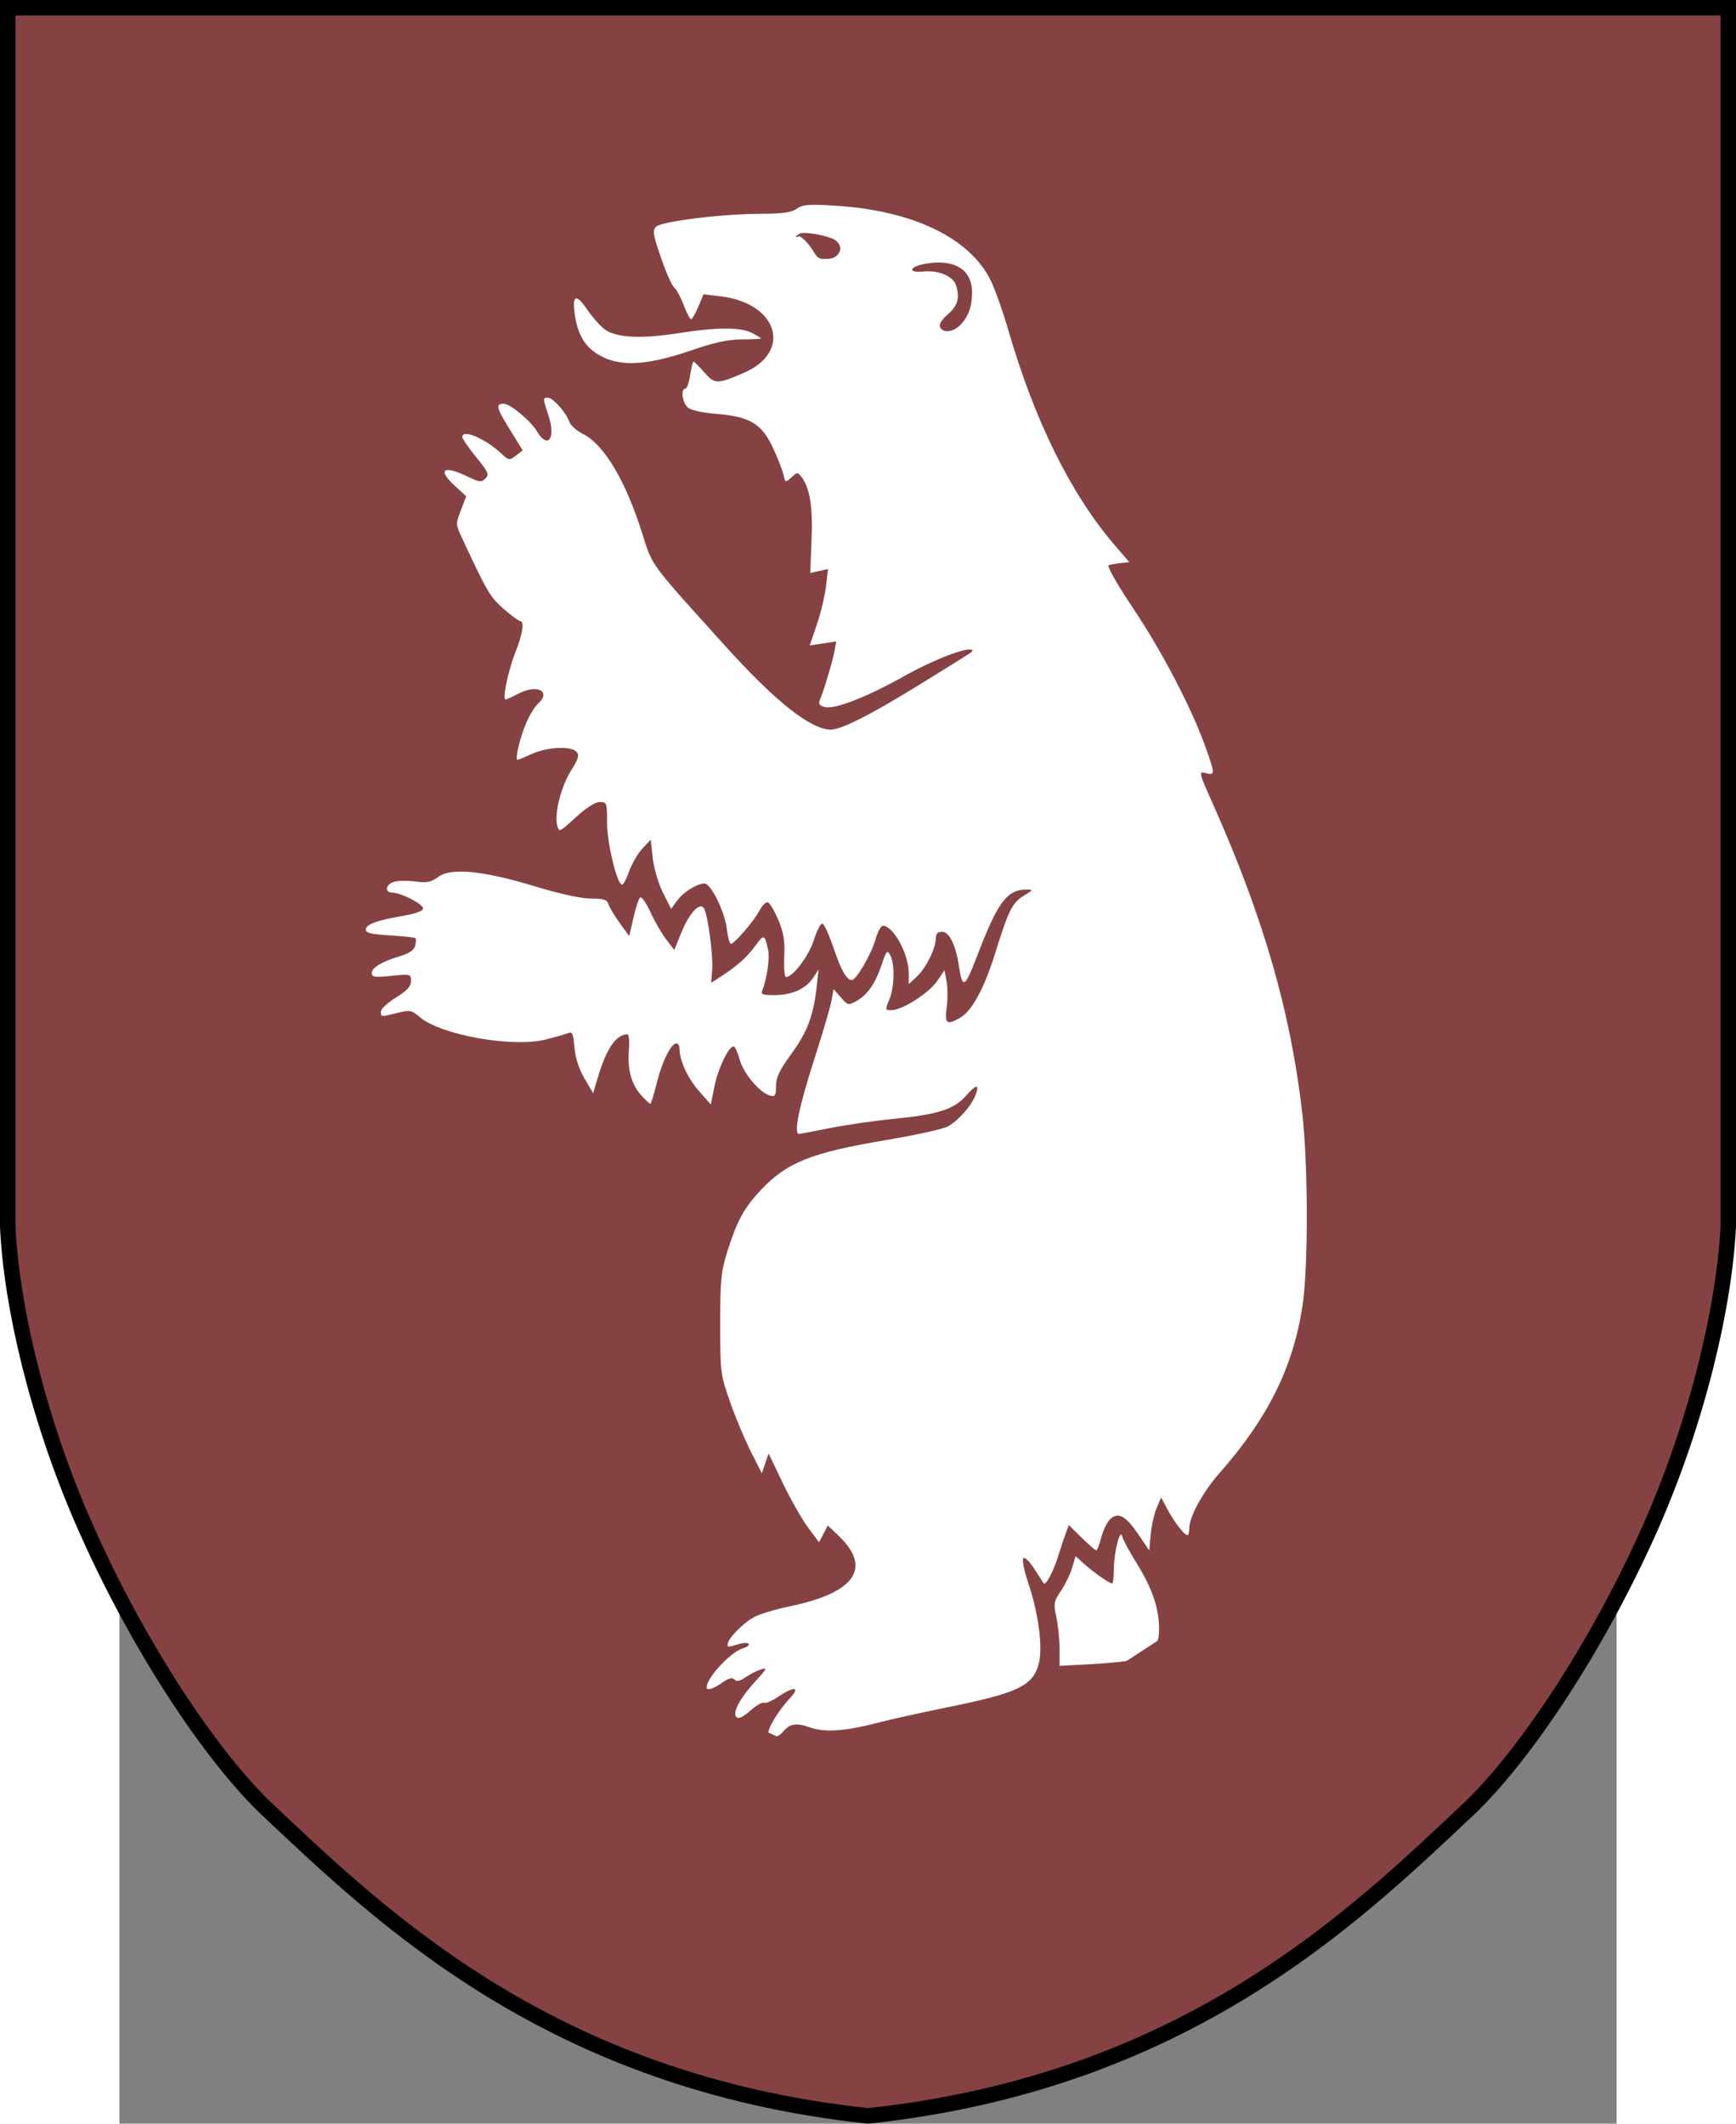
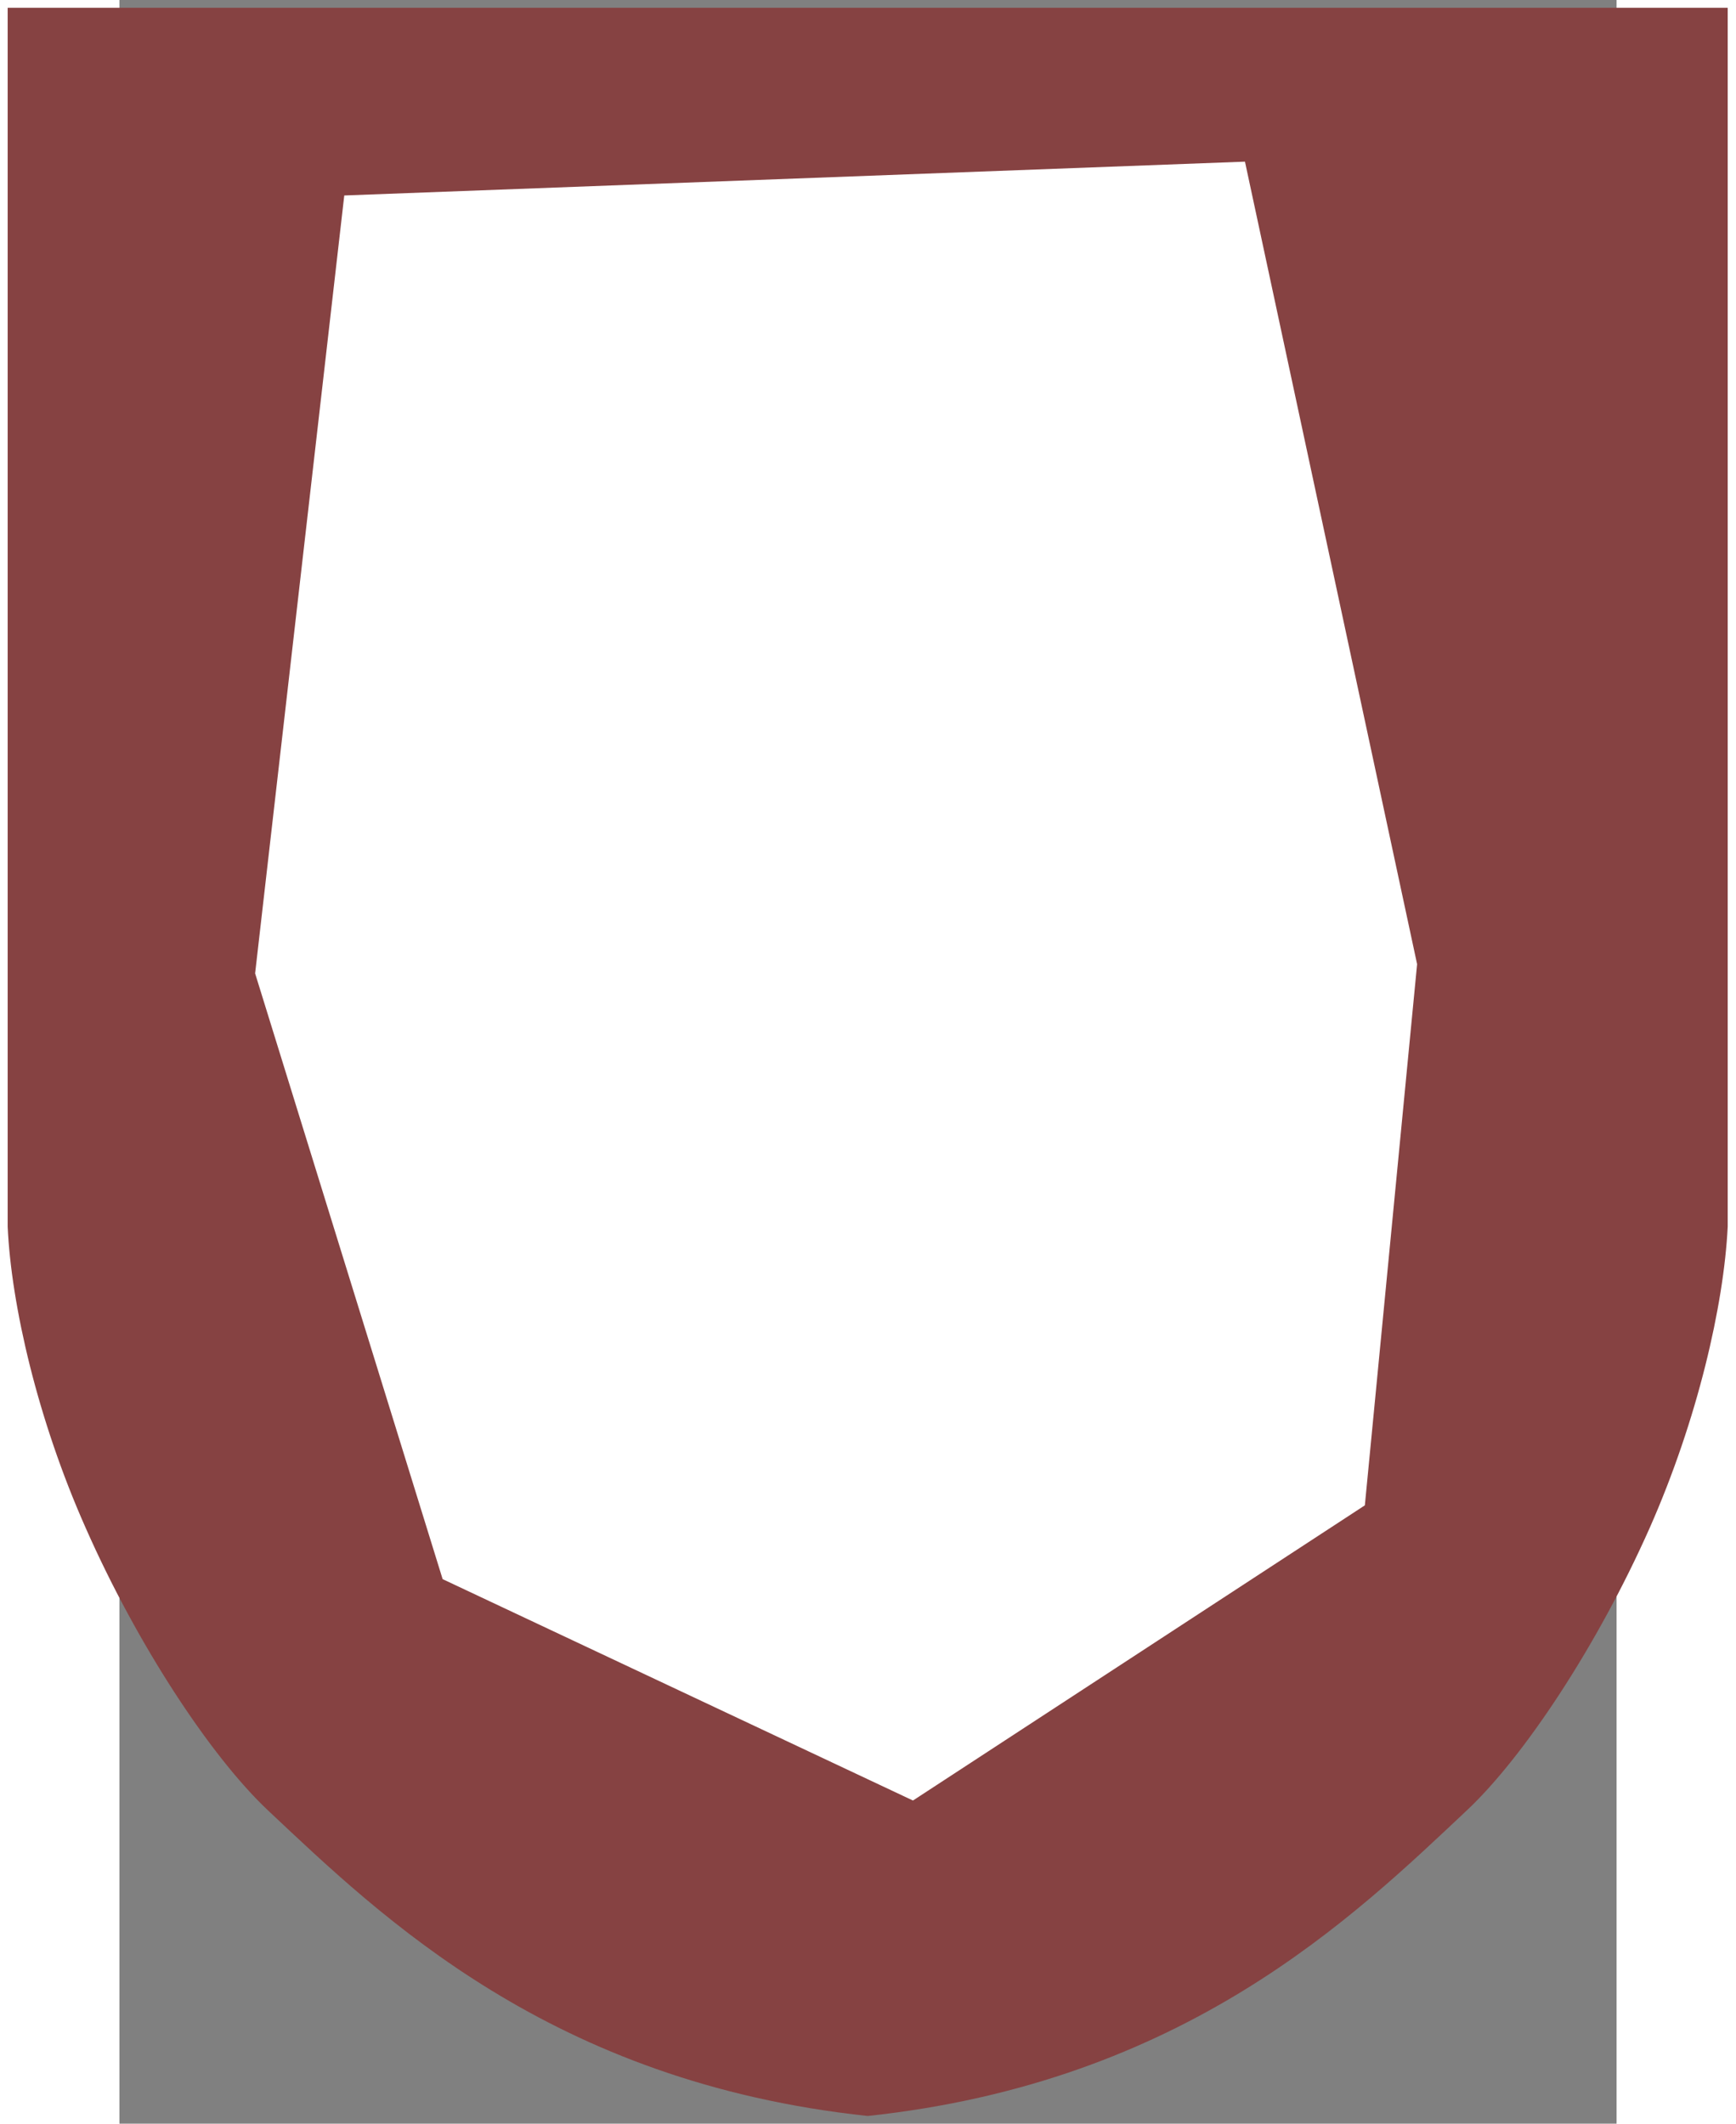
<svg xmlns="http://www.w3.org/2000/svg" xmlns:ns1="http://sodipodi.sourceforge.net/DTD/sodipodi-0.dtd" xmlns:ns2="http://www.inkscape.org/namespaces/inkscape" xml:space="preserve" width="1009" height="1234.024" style="fill-rule:evenodd" viewBox="0 0 8138.938 11542.563" id="svg2" ns1:version="0.32" ns2:version="0.48.4 r9939" ns1:docname="Jaanai CoA MDM.svg" ns2:output_extension="org.inkscape.output.svg.inkscape" version="1.1">
  <rect x="0" y="0" width="8138.938" height="11542.563" fill="#808080" stroke="none" />
  <ns1:namedview ns2:window-height="988" ns2:window-width="1680" ns2:pageshadow="2" ns2:pageopacity="0.0" borderopacity="1.0" bordercolor="#666666" pagecolor="#ffffff" id="base" ns2:zoom="0.35539138" ns2:cx="97.374273" ns2:cy="354.53615" ns2:window-x="-8" ns2:window-y="-8" ns2:current-layer="g1890" showgrid="false" ns2:window-maximized="1" fit-margin-top="0" fit-margin-left="0" fit-margin-right="0" fit-margin-bottom="0" />
  <defs id="defs4">
    <ns2:perspective ns1:type="inkscape:persp3d" ns2:vp_x="0 : 625 : 1" ns2:vp_y="0 : 1000 : 0" ns2:vp_z="1025 : 625 : 1" ns2:persp3d-origin="512.5 : 416.66667 : 1" id="perspective170" />
    <style type="text/css" id="style6">
   
    .str3 {stroke:#000000;stroke-width:21;stroke-linecap:round}
    .str1 {stroke:#000000;stroke-width:42}
    .str2 {stroke:#000000;stroke-width:42;stroke-linecap:round}
    .str0 {stroke:#000000;stroke-width:56}
    .fil4 {fill:none}
    .fil5 {fill:#1F1A17}
    .fil3 {fill:#000000}
    .fil0 {fill:#BA2B1A}
    .fil1 {fill:#E9CC0C}
    .fil2 {fill:#FFFFFF}
   
  </style>
  </defs>
  <g id="Layer 2" transform="translate(-64.536,-74.844)" />
  <g id="Layer 1" transform="matrix(1.481,0,0,1.481,-2091.706,-2850.228)">
    <path class="fil0 str0" d="m 1002,1953 6314,0 0,4473 c -14,288 -111,709 -286,1105 -193,435 -463,841 -670,1036 -416,391 -1037,999 -2201,1123 l 0,-2e-4 C 2995,9566 2373,8959 1957,8568 1750,8373 1480,7966 1288,7531 1112,7135 1015,6714 1002,6426 z" id="path10" style="fill:#864242;stroke:none;fill-opacity:1" ns2:connector-curvature="0" ns1:nodetypes="ccccccccccc" />
  </g>
-   <path class="fil0 str0" d="m -607.337,42.079 9353.604,0 0,6624.316 c -20.74,426.515 -164.436,1049.998 -423.682,1636.456 -285.912,644.216 -685.891,1245.484 -992.543,1534.271 -616.265,579.053 -1536.219,1479.475 -3260.577,1663.113 l 0,0 C 2345.108,11316.597 1423.672,10417.656 807.407,9838.603 500.756,9549.816 100.776,8947.067 -183.654,8302.851 -444.382,7716.393 -588.078,7092.91 -607.337,6666.395 z" id="path10-1" style="fill:none;stroke:#000000;stroke-width:84.182;stroke-miterlimit:4;stroke-opacity:1;stroke-dasharray:none" ns2:connector-curvature="0" ns1:nodetypes="ccccccccccc" />
  <g id="g1890" transform="matrix(15.527,0,0,15.527,-4568.323,-1059.545)">
    <path ns2:connector-curvature="0" ns1:nodetypes="cccccccc" style="fill:#ffffff;fill-opacity:1" d="M 341.717,408.973 372.931,136.663 688.294,124.824 748.568,405.745 730.271,595.178 572.051,698.505 407.373,621.01 341.717,408.973 z" id="path1886" />
-     <path ns2:connector-curvature="0" ns1:nodetypes="csssssssssssssccssssssssscccsssccccccsssssssssscccsssssssssscccsssssssssssccccccccccsssssssssssssscccssssscccssssssssssssssssssccccccsssssssssssssscccssssssssscccssssscccssssssssssssccccccccccsssssssssssssssssscccssssscccssscccsssscccsscccccsscccssssscccsssscccscccsscccsssssssssssssssssssssssscccssssccscsssssscscc" style="fill:#864242;fill-opacity:1" d="M 536.535,714.494 C 479.729,702.106 402.692,651.354 365.672,601.929 c -3.481,-4.647 -8.955,-13.683 -12.164,-20.081 -10.455,-20.839 -35.863,1.305 -29.585,-233.392 3.014,-112.69 31.357,-206.779 31.486,-209.088 0.225,-4.006 0.477,-4.287 5.517,-6.162 15.562,-5.789 49.314,-12.76 80.266,-16.576 59.706,-7.362 140.893,-8.382 204.362,-2.568 42.991,3.938 89.164,12.796 107.36,20.596 4.272,1.831 4.588,2.244 4.561,5.966 -0.016,2.199 2.437,95.961 5.451,208.36 6.278,234.096 6.639,212.033 -3.812,232.864 -6.701,13.357 -14.611,24.343 -27.655,38.412 -38.18,41.179 -100.78,80.094 -149.273,92.795 -13.912,3.644 -32.812,4.24 -45.65,1.44 z m -10.277,-39.75 c 2.62,-3.157 4.712,-3.572 9.539,-1.889 5.474,1.909 12.39,1.44 24.21,-1.641 4.357,-1.136 15.067,-3.511 23.8,-5.278 24.923,-5.044 30.184,-7.524 32.268,-15.214 1.523,-5.619 -0.034,-17.649 -3.682,-28.46 -1.422,-4.213 -2.188,-8.069 -1.703,-8.569 0.485,-0.501 2.211,1.163 3.835,3.696 1.624,2.534 3.097,4.81 3.272,5.058 0.706,0.998 3.315,-3.839 5.053,-9.369 1.014,-3.227 2.279,-7.017 2.81,-8.423 l 0.966,-2.555 4.487,4.403 c 2.468,2.422 4.769,4.403 5.113,4.403 0.345,0 1.143,-2.051 1.775,-4.558 0.631,-2.507 2.074,-5.397 3.206,-6.421 2.801,-2.534 5.44,-1.01 10.015,5.783 l 3.566,5.296 0.505,-5.594 c 0.278,-3.077 1.211,-7.258 2.075,-9.291 l 1.57,-3.696 2.26,4.225 c 2.364,4.419 5.901,8.977 6.966,8.977 0.343,0 0.627,-1.069 0.633,-2.376 0.018,-4.09 4.716,-12.712 10.513,-19.29 17.013,-19.308 25.836,-37.062 29.123,-58.6 2.066,-13.54 2.017,-49.186 -0.094,-67.593 -4.059,-35.399 -13.614,-68.475 -31.155,-107.842 -5.141,-11.538 -5.183,-11.719 -2.587,-11.067 3.279,0.823 3.274,0.418 -0.11,-9.084 -4.837,-13.584 -15.023,-33.134 -25.228,-48.421 -5.931,-8.885 -9.414,-15.031 -8.662,-15.286 0.692,-0.234 2.595,-0.565 4.229,-0.735 l 2.97,-0.309 -4.993,-5.809 c -15.47,-17.999 -28.142,-43.588 -37.392,-75.514 -1.851,-6.39 -4.592,-14.126 -6.089,-17.191 -7.342,-15.027 -27.339,-24.628 -54.764,-26.293 -8.937,-0.542 -11.102,-0.364 -13.173,1.087 -1.868,1.309 -4.955,1.744 -12.541,1.769 -13.798,0.045 -34.842,2.643 -36.733,4.535 -1.309,1.309 -1.081,2.755 1.715,10.866 1.774,5.146 3.857,9.838 4.629,10.427 0.772,0.589 2.255,3.329 3.296,6.088 1.04,2.759 2.209,5.012 2.596,5.006 0.388,-0.006 1.529,-1.973 2.537,-4.372 l 1.833,-4.361 5.902,0.694 c 20.178,2.372 25.358,19.434 8.147,26.834 -9.245,3.975 -10.134,3.96 -13.814,-0.231 -1.819,-2.072 -3.506,-3.768 -3.749,-3.768 -0.242,0 -0.761,2.139 -1.153,4.753 -0.392,2.614 -1.159,4.753 -1.704,4.753 -1.714,0 -1.077,4.879 0.857,6.56 1.129,0.982 5.076,1.866 10.147,2.272 11.537,0.925 15.731,3.432 19.612,11.723 1.642,3.507 3.304,7.737 3.693,9.399 0.696,2.971 0.745,2.989 2.866,1.07 2.101,-1.902 2.197,-1.899 3.668,0.113 2.819,3.855 3.823,10.431 3.353,21.977 l -0.463,11.397 3.121,-0.685 3.121,-0.685 -0.747,6.187 c -0.411,3.403 -1.858,9.418 -3.216,13.367 l -2.469,7.18 4.662,-0.699 4.662,-0.699 -0.675,3.552 c -0.682,3.59 -3.701,13.652 -5.093,16.973 -0.564,1.345 -0.111,1.966 1.783,2.441 3.526,0.885 14.871,-3.573 28.3,-11.121 9.669,-5.435 21.79,-10.069 23.127,-8.842 0.556,0.51 2.22,-0.597 -16.907,11.254 -17.939,11.116 -28.656,16.607 -32.415,16.608 -7.015,0.002 -19.349,-9.734 -36.814,-29.061 -27.046,-29.929 -25.569,-27.922 -29.342,-39.852 -5.773,-18.255 -13.248,-30.798 -20.585,-34.541 -2.289,-1.168 -4.467,-3.084 -4.84,-4.259 -0.977,-3.078 -5.743,-8.461 -7.491,-8.461 -1.859,0 -1.857,0.068 0.211,6.39 2.619,8.006 -0.31,11.769 -4.128,5.305 -2.126,-3.599 -9.334,-9.583 -11.543,-9.583 -2.953,0 -2.67,1.275 1.948,8.765 l 4.666,7.568 -2.395,1.809 c -2.295,1.733 -2.505,1.705 -5.035,-0.666 -5.649,-5.294 -13.73,-8.733 -13.73,-5.843 0,0.589 2.176,3.743 4.836,7.008 4.29,5.268 4.658,6.115 3.257,7.515 -1.4,1.4 -2.102,1.325 -6.225,-0.671 -8.569,-4.148 -10.729,-2.479 -4.352,3.365 l 3.853,3.531 -1.862,4.876 c -1.807,4.733 -1.8,5.009 0.255,9.421 8.966,19.254 9.927,20.897 14.639,25.045 2.699,2.376 5.316,4.32 5.815,4.32 1.625,0 0.96,4.454 -1.644,11.007 -2.512,6.322 -4.612,16.453 -3.41,16.453 0.339,0 2.413,-0.937 4.61,-2.082 6.49,-3.383 11.486,-0.726 6.73,3.578 -1.108,1.003 -2.968,4.047 -4.133,6.765 -2.159,5.035 -4.022,12.862 -3.062,12.862 0.292,0 2.602,-0.94 5.134,-2.089 5.414,-2.457 13.819,-2.81 15.607,-0.655 0.965,1.163 0.551,2.548 -1.935,6.469 -3.481,5.49 -5.926,15.043 -4.898,19.14 0.652,2.596 0.723,2.567 6.515,-2.727 3.658,-3.344 6.815,-5.352 8.411,-5.352 2.456,0 2.555,0.283 2.555,7.282 0,6.865 3.2,20.476 5.088,21.643 0.443,0.274 1.61,-1.766 2.593,-4.534 0.983,-2.768 3.093,-6.417 4.689,-8.111 l 2.902,-3.078 0.736,6.485 c 0.414,3.641 1.982,8.943 3.578,12.091 l 2.841,5.607 2.098,-2.88 c 2.163,-2.969 6.993,-5.989 9.579,-5.989 2.244,0 7.098,9.828 7.806,15.804 0.346,2.925 0.984,5.319 1.416,5.319 1.248,0 8.137,-7.997 10.011,-11.622 0.938,-1.814 2.272,-3.114 2.964,-2.888 0.692,0.226 2.338,2.989 3.658,6.14 1.868,4.46 2.328,7.309 2.078,12.858 -0.177,3.921 0.098,7.129 0.61,7.129 2.44,0 8.01,-7.406 9.77,-12.99 1.051,-3.335 2.406,-5.898 3.011,-5.697 0.605,0.202 2.322,3.97 3.816,8.375 2.699,7.957 4.636,11.368 6.455,11.368 1.553,0 6.853,-9.103 8.292,-14.241 0.735,-2.623 1.904,-4.77 2.598,-4.77 3.622,0 9.024,9.889 9.024,16.52 l 0,3.914 2.78,-2.56 c 3.185,-2.934 6.668,-9.89 6.702,-13.386 0.017,-1.684 0.654,-2.376 2.189,-2.376 2.494,0 4.771,4.57 5.867,11.778 1.275,8.386 2.061,8.019 6.251,-2.917 7.463,-19.48 10.572,-23.654 17.611,-23.643 2.21,0.003 2.125,0.189 -0.952,2.066 -4.217,2.571 -5.414,4.947 -10.164,20.16 -3.95,12.652 -8.201,20.411 -12.481,22.785 -4.557,2.527 -5.266,1.935 -4.509,-3.768 0.381,-2.873 0.364,-6.974 -0.037,-9.114 l -0.73,-3.891 -2.605,3.834 c -2.83,4.165 -12.21,10.144 -15.94,10.16 -2.241,0.01 -2.268,-0.119 -0.792,-3.653 1.816,-4.345 2.004,-12.489 0.36,-15.561 -1.062,-1.984 -1.343,-1.675 -3.043,3.345 -2.235,6.602 -5.002,10.559 -8.889,12.709 -2.72,1.505 -2.99,1.438 -5.394,-1.323 l -2.53,-2.907 -0.701,3.963 c -0.385,2.18 -3.259,11.914 -6.385,21.632 -5.039,15.662 -6.941,25.105 -5.058,25.105 0.344,0 5.216,-0.917 10.825,-2.038 5.61,-1.121 15.665,-2.574 22.345,-3.229 15.483,-1.519 21.17,-3.338 25.363,-8.114 3.602,-4.102 4.804,-4.165 3.286,-0.172 -1.429,3.758 -6.249,9.16 -9.824,11.008 -1.706,0.882 -11.274,2.975 -21.261,4.651 -26.476,4.442 -35.014,7.862 -44.237,17.722 -5.771,6.169 -8.217,10.688 -11.572,21.374 -2.187,6.966 -2.483,9.984 -2.481,25.334 0.002,16.899 0.105,17.72 3.399,27.155 1.868,5.351 5.147,13.193 7.286,17.426 l 3.889,7.698 1.183,-3.48 1.183,-3.48 4.963,10.345 c 2.73,5.69 6.704,12.683 8.832,15.541 l 3.869,5.196 1.538,-2.936 1.538,-2.936 3.728,3.548 c 11.915,11.34 5.858,20.035 -17.272,24.795 -4.563,0.939 -10.018,2.581 -12.123,3.65 -3.766,1.911 -9.374,7.6 -9.374,9.509 0,1.189 -0.205,1.189 3.967,-0.007 3.692,-1.059 4.863,0.384 1.244,1.532 -4.347,1.38 -12.604,10.326 -12.604,13.655 0,1.231 2.446,0.486 5.463,-1.662 2.254,-1.605 3.473,-1.918 4.289,-1.102 0.816,0.816 1.919,0.592 3.879,-0.788 1.506,-1.06 3.927,-2.295 5.379,-2.745 2.342,-0.725 2.144,-0.277 -1.759,3.965 -5.545,6.028 -8.33,11.2 -6.835,12.695 0.752,0.752 2.28,0.049 4.906,-2.257 2.098,-1.842 4.252,-3.078 4.788,-2.747 0.536,0.331 2.756,-0.609 4.935,-2.089 5.414,-3.679 7.833,-3.561 4.366,0.213 -3.619,3.939 -6.801,8.746 -7.693,11.617 -0.591,1.903 -0.328,2.376 1.316,2.376 1.13,0 2.667,-0.739 3.417,-1.642 z m 55.261,-492.081 c -0.363,-0.945 0.668,-2.631 2.605,-4.261 3.547,-2.985 4.421,-5.929 3.036,-10.228 -1.059,-3.285 -6.154,-5.437 -11.577,-4.889 -5.413,0.547 -4.921,-1.666 0.594,-2.674 10.29,-1.88 16.57,1.894 16.57,9.959 0,4.943 -1.358,8.677 -4.182,11.502 -2.52,2.52 -6.187,2.828 -7.045,0.591 z m -44.362,-26.512 c -1.346,-2.281 -4.277,-5.499 -5.154,-5.162 -1.559,0.598 -1.089,-0.076 0.38,-0.984 1.339,-0.828 10.749,0.715 12.857,2.588 3.061,2.721 0.504,6.287 -3.223,6.287 -2.552,0 -3.095,0.262 -4.86,-2.729 z m 113.91,492.78 c 5.071,-1.475 7.16,-4.57 7.16,-10.609 0,-7.028 -2.463,-14.232 -7.782,-22.758 -2.569,-4.118 -4.874,-8.395 -5.122,-9.505 -0.703,-3.145 -2.925,5.532 -2.932,11.448 -0.003,2.759 -0.289,5.017 -0.635,5.017 -0.935,0 -6.9,-4.205 -10.02,-7.064 l -2.728,-2.5 -1.229,4.102 c -0.676,2.256 -2.445,5.894 -3.931,8.084 -2.495,3.677 -2.617,4.381 -1.587,9.181 0.613,2.859 1.115,7.86 1.115,11.113 l 0,5.914 11.882,-0.639 c 6.535,-0.352 13.65,-1.154 15.811,-1.782 z M 482.343,447.36 c 1.832,-7.475 5.011,-13.884 6.887,-13.884 0.589,0 1.072,0.777 1.072,1.726 0,4.188 2.81,10.387 6.722,14.832 l 4.238,4.815 1.328,-6.51 c 1.274,-6.246 4.927,-13.807 6.671,-13.807 0.458,0 1.425,2.114 2.148,4.699 1.373,4.903 7.053,11.584 10.648,12.524 1.744,0.456 2.041,-0.032 2.041,-3.351 0,-2.991 1.214,-5.55 5.28,-11.127 5.634,-7.728 7.86,-13.572 8.948,-23.493 l 0.678,-6.184 -1.886,2.898 c -2.505,3.85 -7.475,6.079 -13.558,6.079 -4.323,0 -4.87,-0.241 -4.199,-1.848 1.515,-3.631 2.594,-11.111 1.997,-13.849 -1.24,-5.693 -1.47,-5.765 -4.601,-1.444 -2.903,4.007 -6.666,7.3 -12.731,11.143 l -2.644,1.675 0.366,-4.597 c 0.392,-4.931 -1.469,-18.938 -2.843,-21.392 -1.386,-2.477 -5.161,1.523 -7.952,8.428 l -2.467,6.104 -2.855,-3.743 c -1.57,-2.059 -4.067,-6.391 -5.549,-9.628 -1.499,-3.275 -3.096,-5.483 -3.601,-4.979 -0.498,0.498 -1.55,3.74 -2.336,7.202 l -1.43,6.296 -3.316,-4.577 c -1.824,-2.518 -3.602,-5.48 -3.952,-6.583 -0.518,-1.632 -1.662,-2.005 -6.152,-2.005 -3.427,0 -10.898,-1.632 -19.731,-4.311 -18.145,-5.502 -29.26,-6.572 -33.755,-3.249 -2.474,1.829 -3.945,2.132 -7.787,1.606 -2.605,-0.357 -5.959,-0.343 -7.452,0.032 -3.046,0.764 -3.732,3.797 -0.867,3.833 3.062,0.038 10.825,3.996 10.825,5.519 0,0.932 -2.497,1.849 -7.252,2.664 -9.131,1.566 -12.815,2.955 -12.815,4.833 0,1.098 2.156,1.599 8.451,1.964 4.648,0.269 8.669,0.707 8.935,0.974 0.267,0.267 0.227,1.47 -0.088,2.674 -0.379,1.448 -2.062,2.633 -4.975,3.502 -6.576,1.962 -10.211,4.1 -10.211,6.007 0,1.464 0.963,1.604 6.865,1 6.722,-0.689 6.865,-0.651 6.865,1.809 0,1.872 -1.344,3.347 -5.281,5.795 -2.904,1.805 -5.281,4.015 -5.281,4.91 0,1.943 -0.056,1.938 5.84,0.454 4.34,-1.093 4.889,-0.985 7.909,1.557 7.369,6.2 32.328,10.644 43.81,7.8 3.485,-0.863 7.107,-1.897 8.049,-2.297 1.429,-0.607 1.791,0.218 2.187,4.99 0.309,3.728 1.528,7.515 3.505,10.886 l 3.03,5.169 1.736,-5.809 c 2.959,-9.9 6.359,-14.786 10.291,-14.786 0.522,0 0.736,2.561 0.477,5.69 -0.553,6.671 0.975,12.033 4.52,15.858 1.398,1.508 2.751,2.743 3.006,2.743 0.256,0 1.263,-3.257 2.239,-7.238 z m 12.183,-256.502 c 8.045,-2.759 12.902,-3.807 17.69,-3.819 3.63,-0.01 6.601,-0.158 6.601,-0.33 0,-0.173 -1.402,-1.039 -3.116,-1.925 -4.006,-2.071 -12.39,-2.044 -25.771,0.083 -12.97,2.062 -21.796,1.613 -25.782,-1.311 -1.59,-1.166 -4.431,-4.391 -6.315,-7.168 -3.874,-5.71 -5.265,-4.783 -4.067,2.711 0.916,5.726 3.128,9.792 6.722,12.35 7.534,5.365 17.155,5.198 34.038,-0.591 z" id="path1884" />
  </g>
</svg>